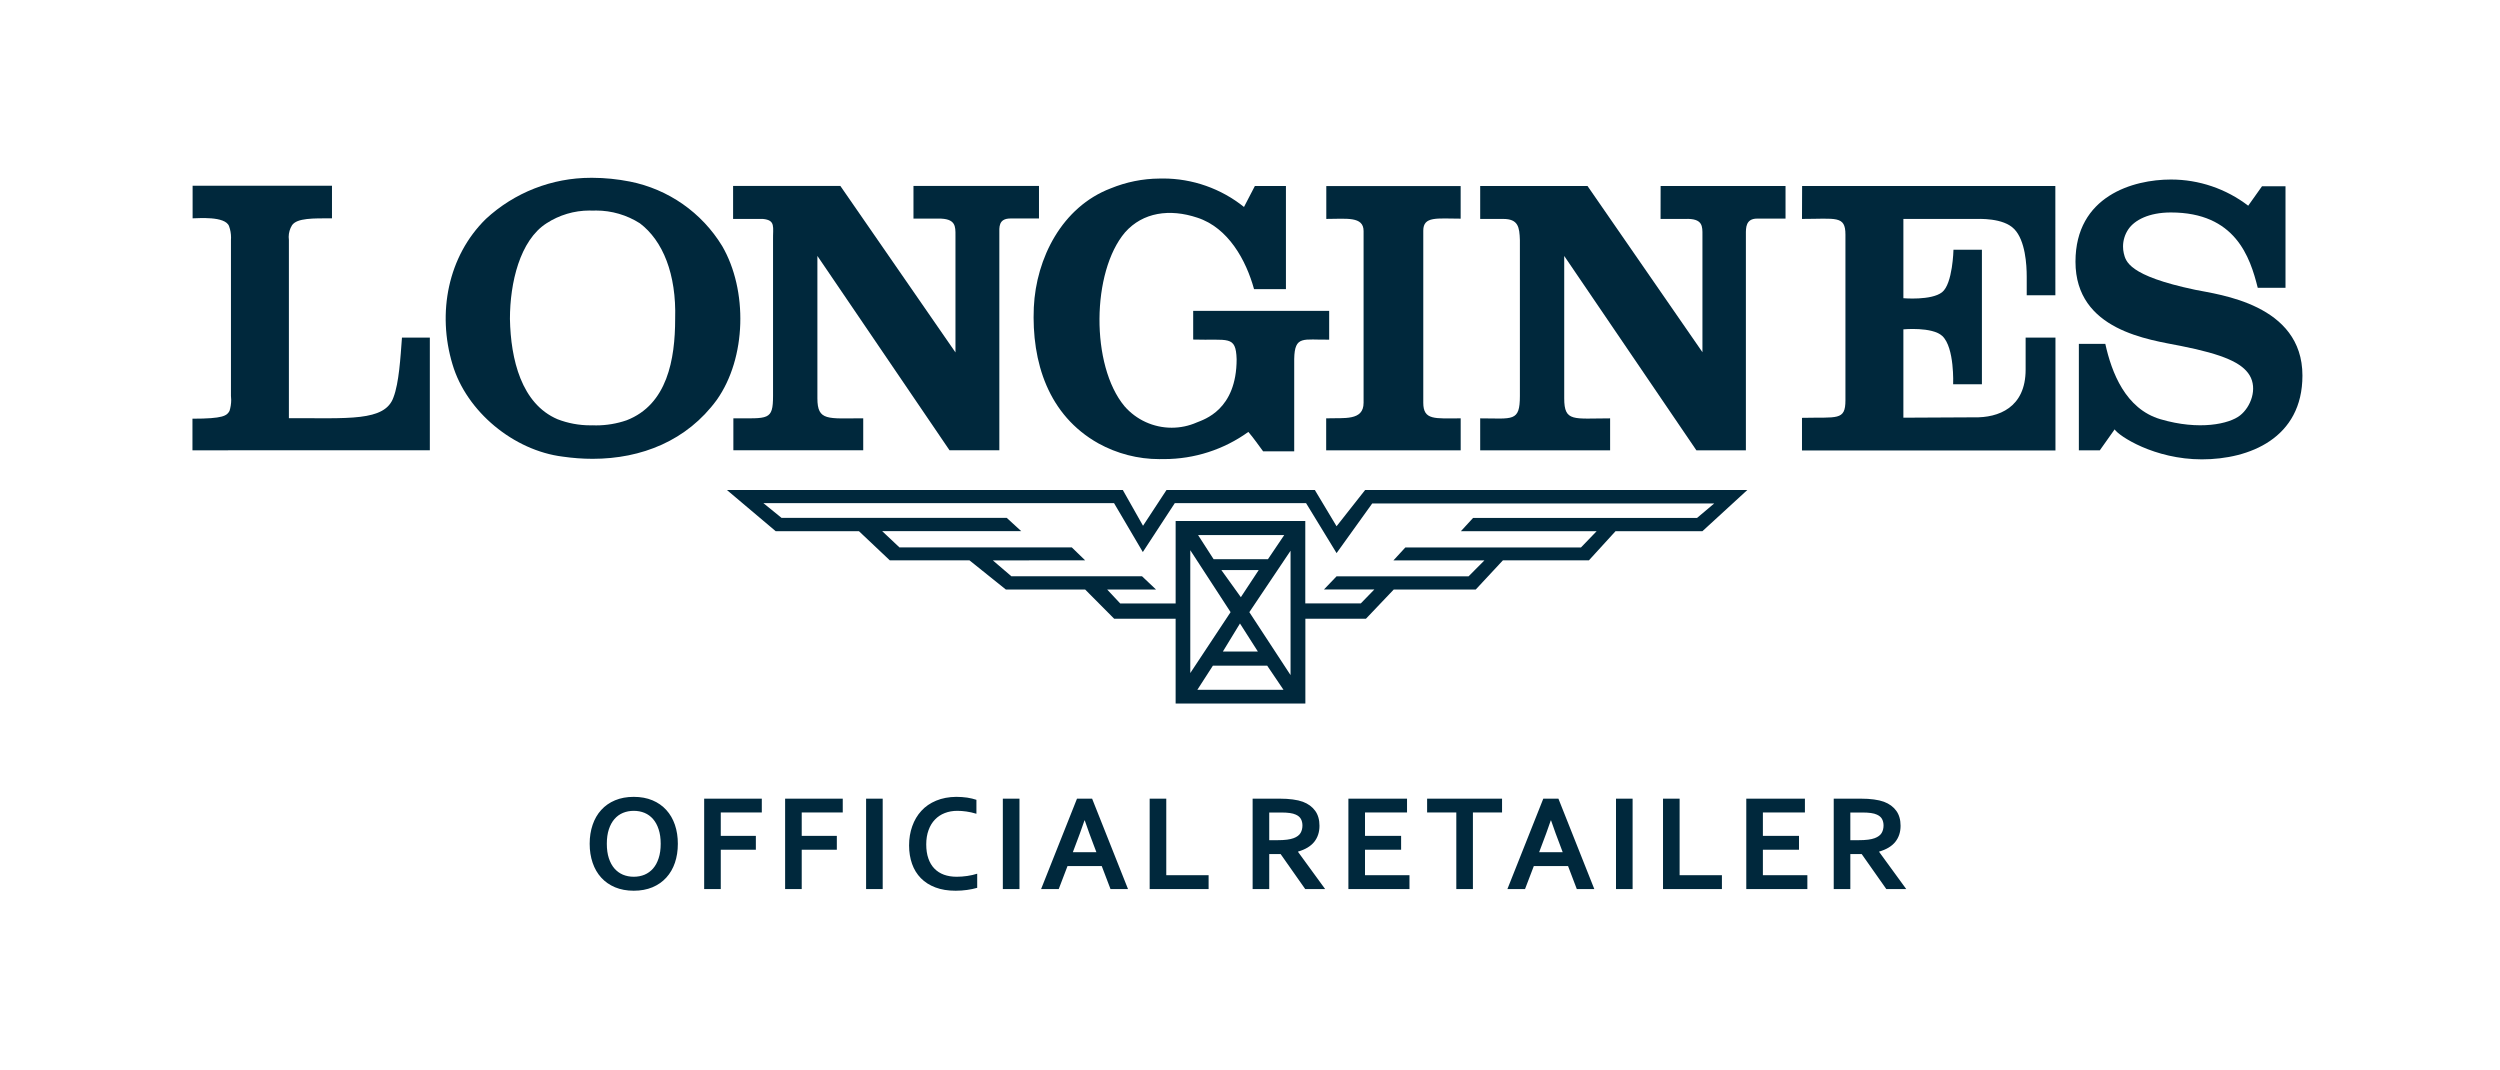
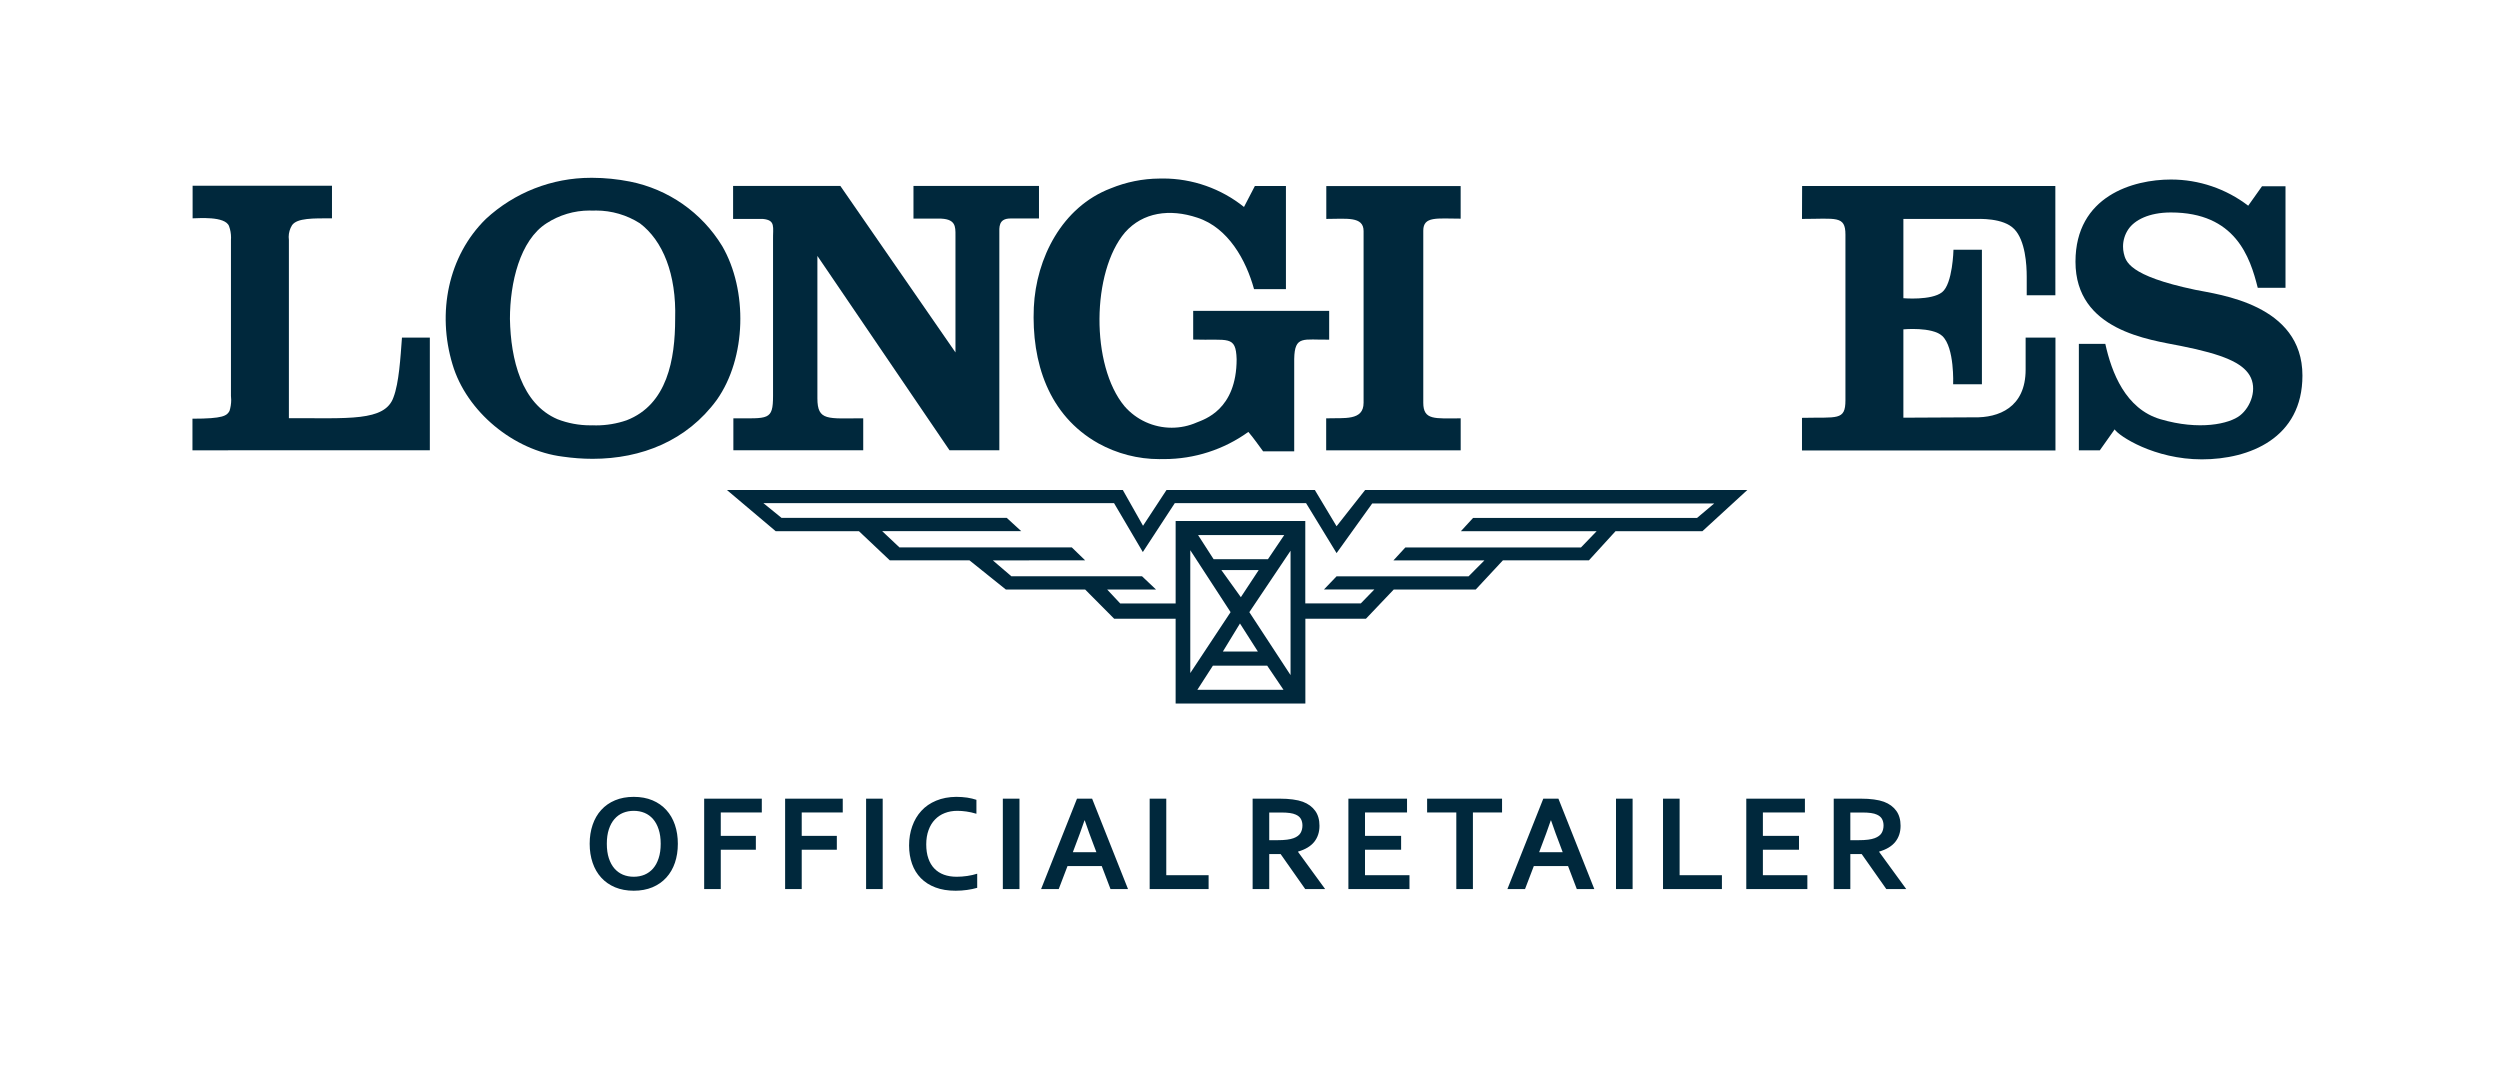
<svg xmlns="http://www.w3.org/2000/svg" xml:space="preserve" width="827px" height="354px" version="1.1" style="shape-rendering:geometricPrecision; text-rendering:geometricPrecision; image-rendering:optimizeQuality; fill-rule:evenodd; clip-rule:evenodd" viewBox="0 0 827 354.43">
  <defs>
    <style type="text/css">
   
    .fil0 {fill:#00283C}
    .fil1 {fill:#00283C;fill-rule:nonzero}
   
  </style>
  </defs>
  <g id="Слой_x0020_1">
    <g id="_1550524998032">
      <g>
        <path class="fil0" d="M129.84 131.54c-2.8,8.17 -15.14,6.89 -34.66,6.96 0,0 0,-57.31 0,-59.03 -0.04,-0.33 -0.07,-0.65 -0.07,-0.98 0,-1.38 0.39,-2.73 1.11,-3.9 1.68,-2.41 7.02,-2.28 13.23,-2.28l0 -10.79 -46.16 0 0 10.79c1.8,0 10.79,-0.83 12.07,2.59 0.44,1.21 0.66,2.49 0.66,3.77 0,0.26 -0.01,0.52 -0.03,0.78 0,1.91 0,51.66 0,51.66 0.05,0.45 0.08,0.9 0.08,1.35 0,1.24 -0.19,2.47 -0.56,3.65 -0.89,1.57 -2,2.56 -12.27,2.56 0,4.33 0,10.47 0,10.47l78.62 -0.01 0 -37.32 -9.23 0c-0.5,6.71 -0.99,14.98 -2.79,19.73z" />
        <path class="fil0" d="M451.12 76.52l0 56.88c0,6.06 -6.45,4.94 -12.39,5.16l0 10.59 44.55 0 0 -10.59c-8.57,0 -12.39,0.7 -12.39,-5.17l0 -57c0,-4.82 4.46,-3.99 12.38,-3.97l0 -10.8 -44.5 0 0 10.89c6.65,0 12.35,-0.94 12.35,4.01z" />
        <path class="fil0" d="M726.55 95.98c-22.23,-4.68 -22.99,-9.48 -23.65,-12.09 -0.17,-0.73 -0.25,-1.48 -0.25,-2.23 0,-2.05 0.62,-4.05 1.77,-5.74 2.03,-2.98 6.73,-5.55 14.07,-5.55 21.37,0 26.22,14.73 28.78,24.96l9.19 0 0 -33.63 -7.78 -0.01 -4.57 6.44c-7.33,-5.61 -16.31,-8.67 -25.54,-8.67 -0.03,0 -0.07,0 -0.1,0 -12.38,0 -31.57,5.4 -31.57,27.22 0,22.83 24.45,25.8 34.93,27.9 14.16,2.81 20.24,5.63 22.72,9.69 2.72,4.48 0.4,10.55 -3.15,13.33 -3.54,2.79 -13.45,5.04 -26.35,1.25 -11.58,-3.41 -16.19,-15.48 -18.27,-24.97l-8.76 0 0 35.27 6.94 0 4.91 -6.94c1.37,2.19 13.15,9.93 28.89,9.93 15.74,0 33.31,-7 33.31,-27.74 0.01,-23.72 -27.84,-26.82 -35.52,-28.42z" />
-         <path class="fil0" d="M549.48 72.51l8.15 0c5.95,-0.24 5.72,2.51 5.72,5.39 0,14.64 0,38.75 0,38.75l-38.06 -55.04 -35.55 0 0 10.9 7.61 0c4.98,0 5.4,2.67 5.54,7.01l0 51.61c0,8.72 -2.37,7.43 -13.15,7.43l0 10.59 43.03 0 0 -10.59c-12.11,0 -15.2,1.29 -15.2,-6.61l0 -47.18c14.68,21.59 43.78,64.38 43.78,64.38l16.39 0 0 -71.61c0,-2.03 -0.09,-5.14 3.72,-5.14l9.41 0 0 -10.79 -41.37 0 -0.02 10.9z" />
        <path class="fil0" d="M596.32 72.51c11.26,0 14.39,-1.21 14.39,5.19l0 54.87c0,6.85 -2.7,5.55 -14.39,5.82l0 10.8 83.95 0 0 -37.38 -9.88 0 0 10.61c0,12.59 -8.99,15.99 -17.07,15.8l-23.42 0.12 0 -29.26c0,0 9.54,-0.9 12.88,2.19 4.12,3.85 3.6,15.99 3.6,15.99l9.53 0 0 -44.54 -9.42 0c0,0 -0.24,11.28 -3.78,14.07 -3.54,2.79 -12.81,1.98 -12.81,1.98l0 -26.26 23.39 0c1.67,0 9.68,-0.44 13.35,3.38 3.66,3.81 4.11,11.81 4.11,15.75 0,3.94 0,6.16 0,6.16l9.49 0 -0.01 -36.19 -83.87 0 -0.04 10.9z" />
        <path class="fil0" d="M442.17 174.3l-7.2 -12.02 -49.12 0 -7.78 11.86 -6.7 -11.86 -131.13 0 16.18 13.66 27.56 -0.01 10.23 9.66 26.38 0 12.05 9.66 26.26 0 9.62 9.68 20.35 0 0 28.08 42.97 0 0 -28.08 20.06 0 9.21 -9.68 27.16 0 8.99 -9.66 28.49 0 8.82 -9.66 28.78 0 14.88 -13.65 -126.59 0 -9.47 12.02zm-38.16 14.5l12.38 0 -5.92 8.99 -6.46 -8.99zm12.09 26.98l-11.58 0 5.66 -9.28 5.92 9.28zm-14.66 -30.58l-5.14 -7.99 28.54 0 -5.39 7.99 -18.01 0zm5.63 17.54l-13.35 20.18 0 -40.69 13.35 20.51zm-11.01 25.72l5.15 -7.99 17.98 0 5.4 7.99 -28.53 0zm30.87 -4.86l-13.65 -20.85 13.65 -20.34 0 41.19zm140.3 -56.84l-5.68 4.79 -74.18 0 -4.03 4.39 44.97 -0.01 -5.2 5.4 -58.17 0 -3.94 4.28 30.13 0 -5.24 5.27 -43.72 0 -4.18 4.36 16.69 0 -4.49 4.62 -18.38 0 0 -27.31 -42.94 0 0 27.33 -18.35 0 -4.33 -4.63 16.18 0 -4.64 -4.39 -43.26 0.01 -6.15 -5.27 30.58 -0.01 -4.41 -4.28 -57.09 0 -5.72 -5.39 46.05 0 -4.79 -4.39 -74.59 0 -6.01 -4.88 116.13 0 9.53 16.19 10.58 -16.19 43.49 0 10.1 16.54 11.81 -16.45 113.25 0.02z" />
        <path class="fil0" d="M302.04 72.4l8.13 0c5.96,-0.11 5.78,2.64 5.78,5.58 0,14.62 0,38.74 0,38.74l-38.12 -55.13 -35.53 0 0 10.92 9.86 0c4.32,0.41 3.29,2.67 3.37,6.99l0 51.61c0,8.22 -1.57,7.43 -13.14,7.43l0 10.59 43.01 0 0 -10.59c-11.71,0 -15.18,1.01 -15.18,-6.62l0 -47.16c14.68,21.58 43.76,64.37 43.76,64.37l16.5 0 0 -71.61c0,-2.14 -0.4,-5.16 3.7,-5.16l9.43 0 0 -10.79 -41.57 0 0 10.83z" />
        <path class="fil0" d="M238.69 81.5c-6.75,-11.09 -17.85,-18.85 -30.58,-21.37 -4.07,-0.8 -8.23,-1.23 -12.38,-1.24 -0.18,0 -0.36,0 -0.54,0 -12.88,0 -25.31,4.87 -34.77,13.62 -12.59,12.35 -16.18,31.15 -11.06,48.15 4.63,15.7 20.33,28.58 36.55,30.58 3.26,0.47 6.57,0.72 9.87,0.72 0,0 0,0 0,0 16.19,0 31.25,-6.01 41.12,-19.52 9.86,-13.94 10.28,-36.33 1.79,-50.94zm-15.58 24.12c0,13.4 -2.61,28.38 -16.08,33.58 -3.25,1.12 -6.67,1.69 -10.1,1.69 -0.42,0 -0.84,-0.01 -1.25,-0.03 -0.23,0.01 -0.47,0.01 -0.71,0.01 -3.7,0 -7.38,-0.69 -10.82,-2.02 -11.95,-5.11 -15.51,-19.79 -15.76,-33.23 0,-11.94 3.29,-26.01 12.11,-31.66 4.23,-2.75 9.18,-4.23 14.24,-4.23 0.35,0 0.71,0.01 1.06,0.03 0.37,-0.02 0.75,-0.03 1.13,-0.03 5.14,0 10.17,1.47 14.5,4.23 7.6,5.74 12.13,16.84 11.68,31.66z" />
        <path class="fil0" d="M363.25 146.83c6.18,3.42 13.15,5.23 20.21,5.23 0.35,0 0.7,-0.01 1.04,-0.02 0.17,0 0.38,0.01 0.57,0.01 10,0 19.77,-3.15 27.88,-9 1.8,2.07 3.35,4.39 4.9,6.44l10.29 0 0 -30.58c0.14,-7.97 3.04,-6.27 11.58,-6.42l0 -9.53 -45.04 0 0 9.5c11.62,0.36 14.13,-1.55 14.39,6.49 0,16.8 -10.79,19.97 -13.21,20.97 -2.61,1.15 -5.44,1.74 -8.3,1.74 -6,0 -11.71,-2.6 -15.64,-7.13 -11.22,-13.49 -10.9,-44.5 0.18,-57.56 5.92,-6.69 14.82,-7.92 23.94,-4.88 10.31,3.35 16.19,14.16 18.8,23.68l10.56 -0.01 0 -34.15 -10.29 0 -3.6 6.94c-7.6,-6.1 -17.07,-9.43 -26.82,-9.43 -0.4,0 -0.82,0.01 -1.22,0.02 -5.52,0.04 -10.98,1.15 -16.08,3.24 -16.19,6.17 -24.72,23.17 -25.49,39.39 -0.79,18.28 4.88,35.8 21.35,45.06z" />
      </g>
      <path class="fil1" d="M218.32 279.46c0,-1.82 -0.22,-3.41 -0.68,-4.78 -0.44,-1.37 -1.06,-2.5 -1.85,-3.41 -0.79,-0.91 -1.73,-1.59 -2.81,-2.04 -1.09,-0.45 -2.28,-0.68 -3.58,-0.68 -1.3,0 -2.49,0.23 -3.58,0.68 -1.08,0.45 -2.02,1.13 -2.81,2.04 -0.79,0.91 -1.41,2.04 -1.86,3.41 -0.45,1.37 -0.67,2.96 -0.67,4.78 0,1.82 0.22,3.42 0.67,4.79 0.45,1.37 1.07,2.5 1.86,3.41 0.79,0.9 1.73,1.58 2.81,2.04 1.09,0.45 2.28,0.68 3.58,0.68 1.3,0 2.49,-0.23 3.58,-0.68 1.08,-0.46 2.02,-1.14 2.81,-2.04 0.79,-0.91 1.41,-2.04 1.85,-3.41 0.46,-1.37 0.68,-2.97 0.68,-4.79zm5.68 0c0,2.29 -0.32,4.38 -0.97,6.29 -0.65,1.9 -1.6,3.54 -2.85,4.91 -1.24,1.37 -2.77,2.44 -4.59,3.21 -1.81,0.75 -3.88,1.14 -6.19,1.14 -2.32,0 -4.38,-0.39 -6.19,-1.14 -1.82,-0.77 -3.35,-1.84 -4.59,-3.21 -1.25,-1.37 -2.19,-3.01 -2.84,-4.91 -0.65,-1.91 -0.98,-4 -0.98,-6.29 0,-2.28 0.33,-4.37 0.98,-6.28 0.65,-1.9 1.59,-3.54 2.84,-4.91 1.24,-1.37 2.77,-2.45 4.59,-3.21 1.81,-0.76 3.87,-1.14 6.19,-1.14 2.31,0 4.38,0.38 6.19,1.14 1.82,0.76 3.35,1.84 4.59,3.21 1.25,1.37 2.2,3.01 2.85,4.91 0.65,1.91 0.97,4 0.97,6.28zm14.22 15l-5.5 0 0 -29.94 19.09 0 0 4.58 -13.59 0 0 7.75 11.62 0 0 4.59 -11.62 0 0 13.02zm26.81 0l-5.5 0 0 -29.94 19.09 0 0 4.58 -13.59 0 0 7.75 11.63 0 0 4.59 -11.63 0 0 13.02zm21.32 0l0 -29.94 5.5 0 0 29.94 -5.5 0zm30.18 -25.91c-1.49,0 -2.87,0.25 -4.13,0.74 -1.26,0.49 -2.34,1.21 -3.24,2.15 -0.91,0.94 -1.62,2.1 -2.12,3.49 -0.51,1.38 -0.77,2.96 -0.77,4.73 0,1.77 0.23,3.32 0.7,4.66 0.46,1.33 1.12,2.45 1.99,3.34 0.87,0.9 1.92,1.58 3.17,2.04 1.24,0.45 2.66,0.68 4.24,0.68 1.14,0 2.29,-0.09 3.47,-0.26 1.18,-0.17 2.28,-0.42 3.31,-0.75l0 4.68c-1.04,0.3 -2.17,0.53 -3.37,0.7 -1.22,0.17 -2.47,0.26 -3.77,0.26 -2.54,0 -4.77,-0.36 -6.69,-1.09 -1.92,-0.72 -3.53,-1.75 -4.83,-3.07 -1.29,-1.32 -2.27,-2.9 -2.92,-4.75 -0.65,-1.84 -0.98,-3.88 -0.98,-6.1 0,-2.29 0.35,-4.4 1.05,-6.36 0.69,-1.95 1.69,-3.65 3.01,-5.08 1.3,-1.44 2.94,-2.56 4.9,-3.38 1.97,-0.82 4.19,-1.24 6.67,-1.26 1.26,0 2.46,0.09 3.6,0.25 1.13,0.18 2.16,0.42 3.07,0.73l0 4.62c-1.2,-0.36 -2.31,-0.61 -3.34,-0.75 -1.03,-0.15 -2.04,-0.22 -3.02,-0.22zm15.11 25.91l0 -29.94 5.51 0 0 29.94 -5.51 0zm32.76 -7.62l-11.34 0 -2.91 7.62 -5.84 0 11.89 -29.94 5.01 0 11.89 29.94 -5.8 0 -2.9 -7.62zm-5.72 -15.12c-1.07,3.11 -2.02,5.73 -2.84,7.83l-1.02 2.71 7.81 0 -1.02 -2.7c-0.82,-2.12 -1.77,-4.73 -2.84,-7.84l-0.09 0zm27.09 -7.2l0 25.35 14.02 0 0 4.59 -19.52 0 0 -29.94 5.5 0zm50.74 8.99c0,2.09 -0.58,3.85 -1.73,5.31 -1.16,1.45 -2.95,2.53 -5.37,3.23l0 0.09 8.98 12.32 -6.6 0 -8.15 -11.6 -3.77 0 0 11.6 -5.5 0 0 -29.94 9.1 0c1.51,0 2.91,0.08 4.21,0.26 1.3,0.17 2.4,0.43 3.33,0.77 1.76,0.66 3.12,1.67 4.07,2.98 0.96,1.32 1.43,2.98 1.43,4.98zm-13.94 4.76c1.25,0 2.31,-0.05 3.18,-0.17 0.87,-0.11 1.6,-0.28 2.2,-0.5 1.1,-0.41 1.86,-0.99 2.29,-1.71 0.42,-0.72 0.63,-1.55 0.63,-2.49 0,-0.81 -0.17,-1.52 -0.5,-2.14 -0.34,-0.62 -0.9,-1.1 -1.71,-1.46 -0.52,-0.25 -1.17,-0.41 -1.96,-0.53 -0.79,-0.11 -1.77,-0.17 -2.93,-0.17l-3.9 0 0 9.17 2.7 0zm29.02 11.6l14.73 0 0 4.59 -20.23 0 0 -29.94 19.42 0 0 4.58 -13.92 0 0 7.75 11.96 0 0 4.59 -11.96 0 0 8.43zm35.74 4.59l-5.5 0 0 -25.36 -9.67 0 0 -4.58 24.82 0 0 4.58 -9.65 0 0 25.36zm31.51 -7.62l-11.34 0 -2.91 7.62 -5.84 0 11.89 -29.94 5.01 0 11.89 29.94 -5.8 0 -2.9 -7.62zm-5.72 -15.12c-1.07,3.11 -2.02,5.73 -2.84,7.83l-1.02 2.71 7.81 0 -1.01 -2.7c-0.83,-2.12 -1.78,-4.73 -2.85,-7.84l-0.09 0zm21.6 22.74l0 -29.94 5.5 0 0 29.94 -5.5 0zm21.07 -29.94l0 25.35 14.01 0 0 4.59 -19.51 0 0 -29.94 5.5 0zm27.58 25.35l14.73 0 0 4.59 -20.23 0 0 -29.94 19.42 0 0 4.58 -13.92 0 0 7.75 11.96 0 0 4.59 -11.96 0 0 8.43zm45.6 -16.36c0,2.09 -0.58,3.85 -1.74,5.31 -1.15,1.45 -2.94,2.53 -5.36,3.23l0 0.09 8.98 12.32 -6.6 0 -8.16 -11.6 -3.76 0 0 11.6 -5.5 0 0 -29.94 9.1 0c1.51,0 2.91,0.08 4.21,0.26 1.3,0.17 2.4,0.43 3.33,0.77 1.76,0.66 3.12,1.67 4.07,2.98 0.96,1.32 1.43,2.98 1.43,4.98zm-13.95 4.76c1.26,0 2.32,-0.05 3.19,-0.17 0.87,-0.11 1.6,-0.28 2.19,-0.5 1.1,-0.41 1.87,-0.99 2.3,-1.71 0.42,-0.72 0.63,-1.55 0.63,-2.49 0,-0.81 -0.17,-1.52 -0.5,-2.14 -0.34,-0.62 -0.9,-1.1 -1.71,-1.46 -0.52,-0.25 -1.17,-0.41 -1.96,-0.53 -0.79,-0.11 -1.77,-0.17 -2.93,-0.17l-3.9 0 0 9.17 2.69 0z" />
    </g>
  </g>
</svg>